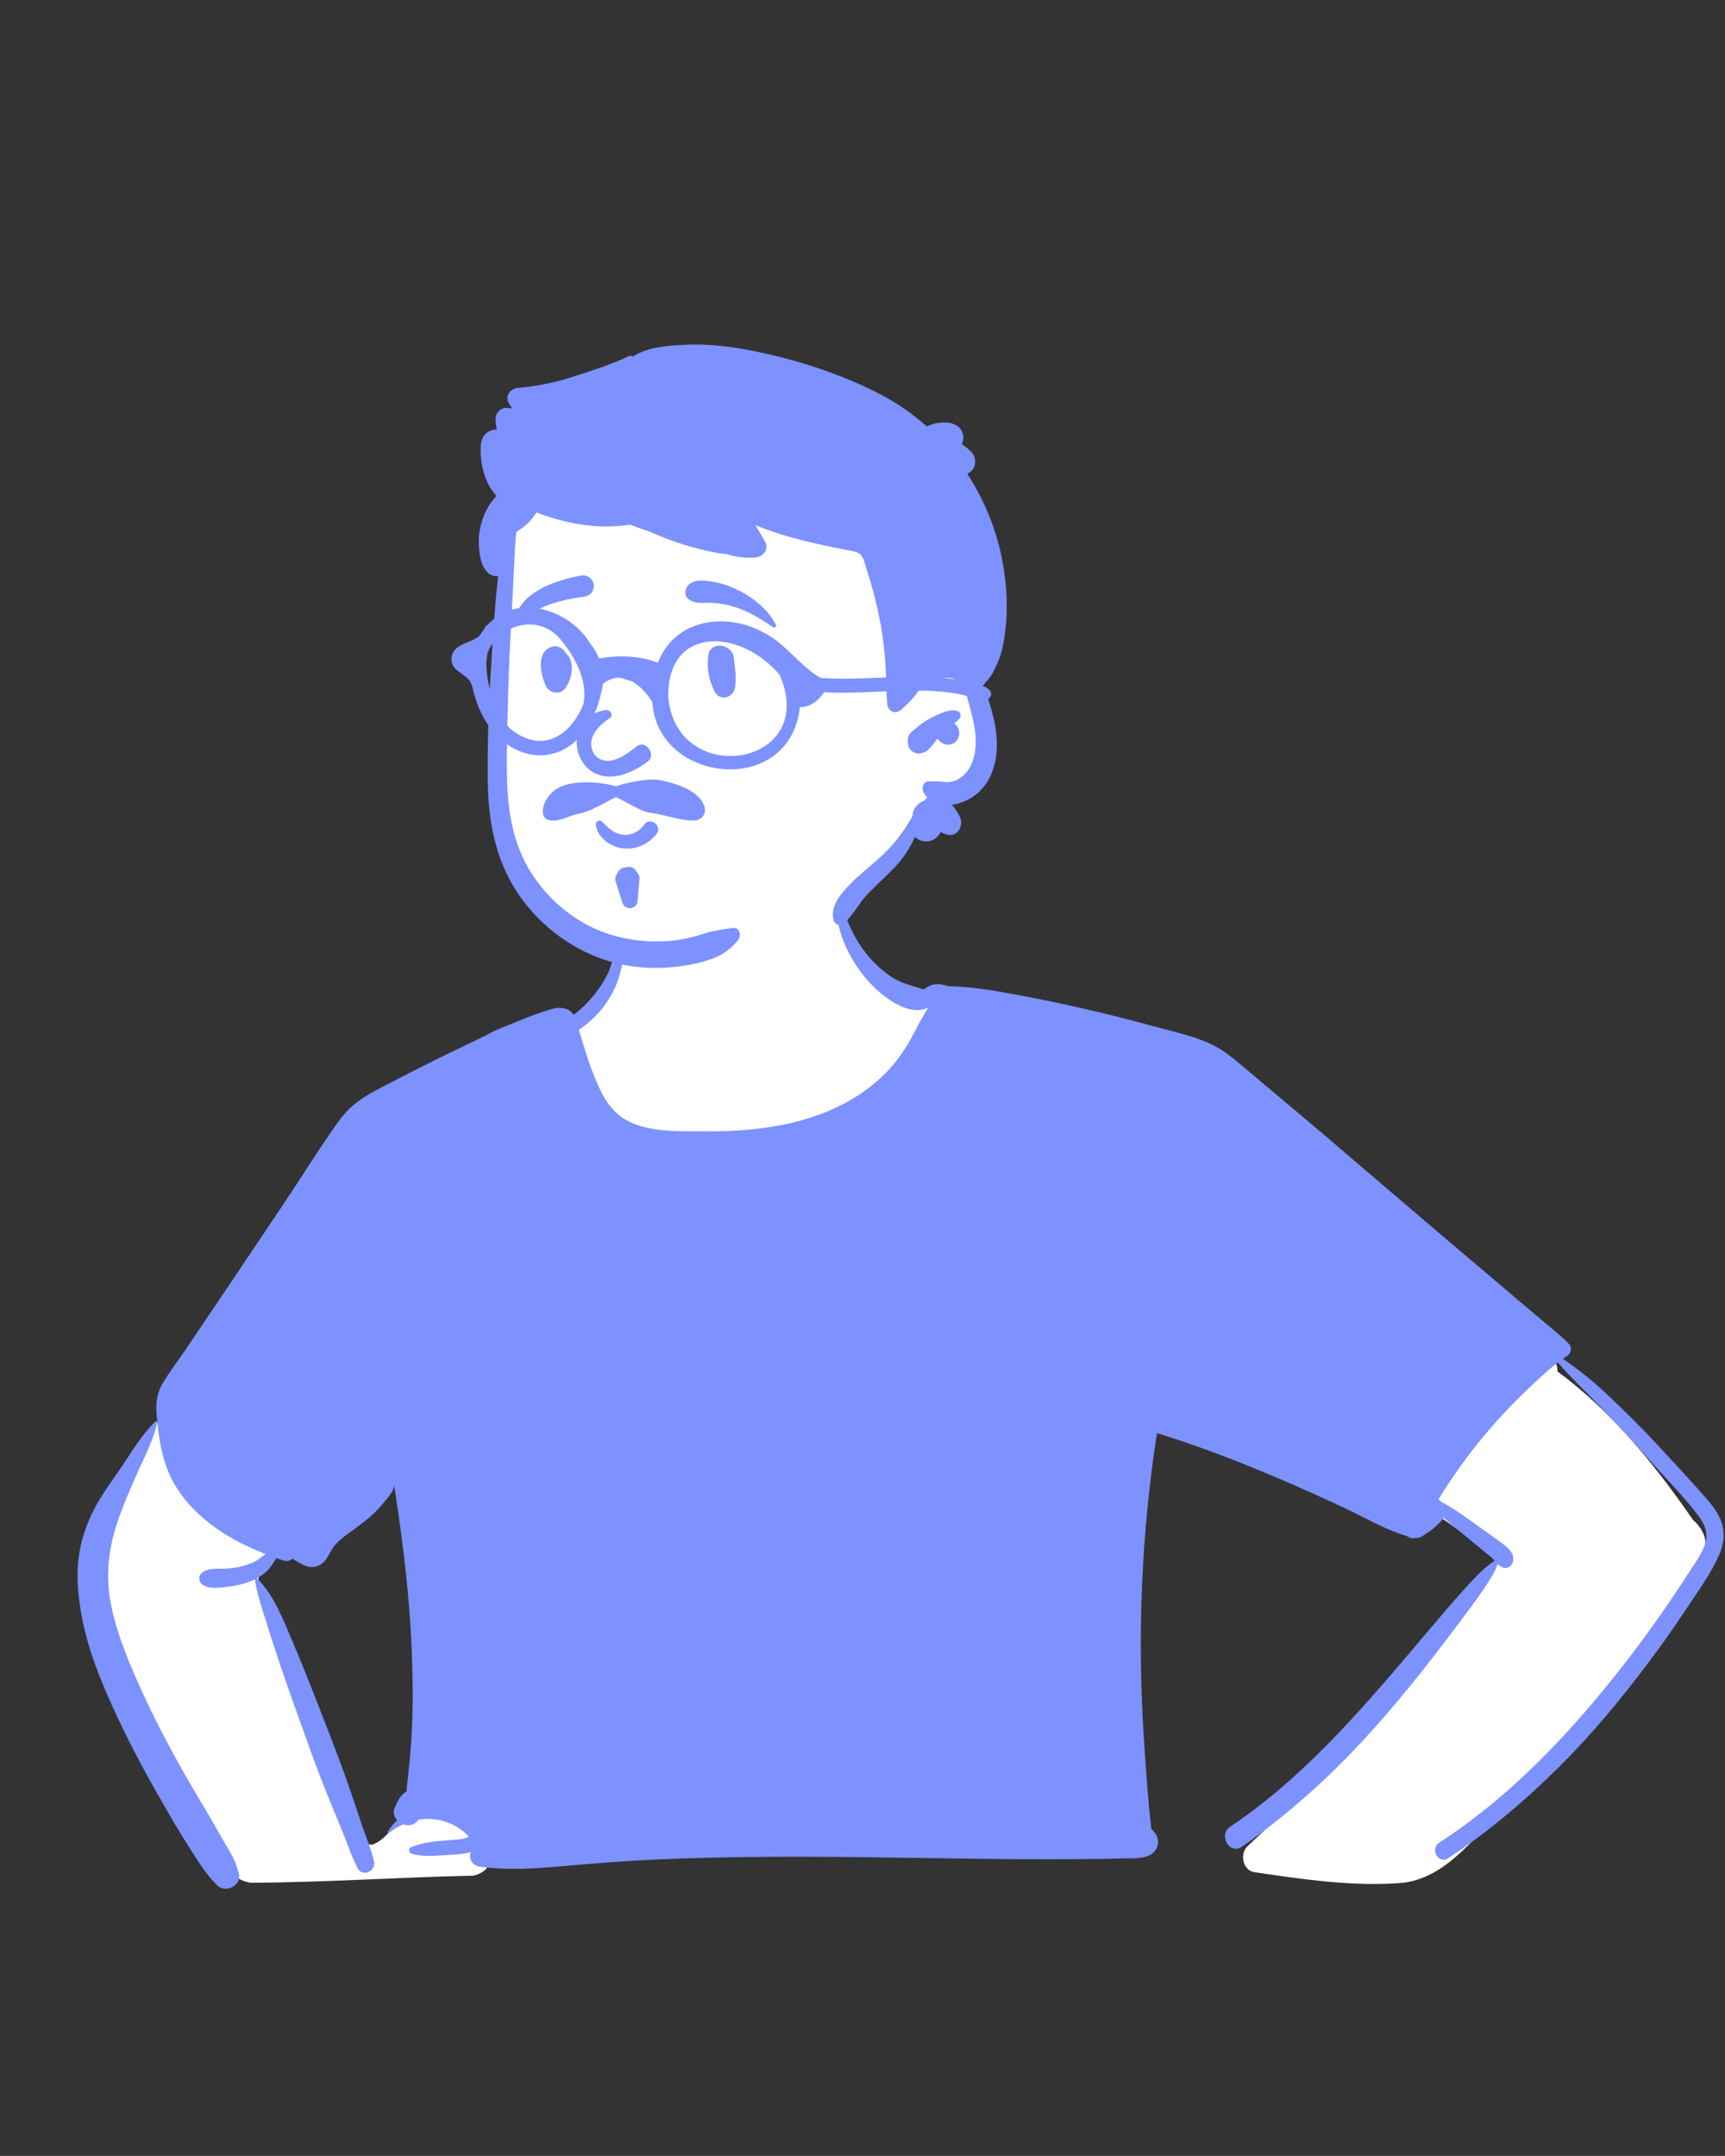
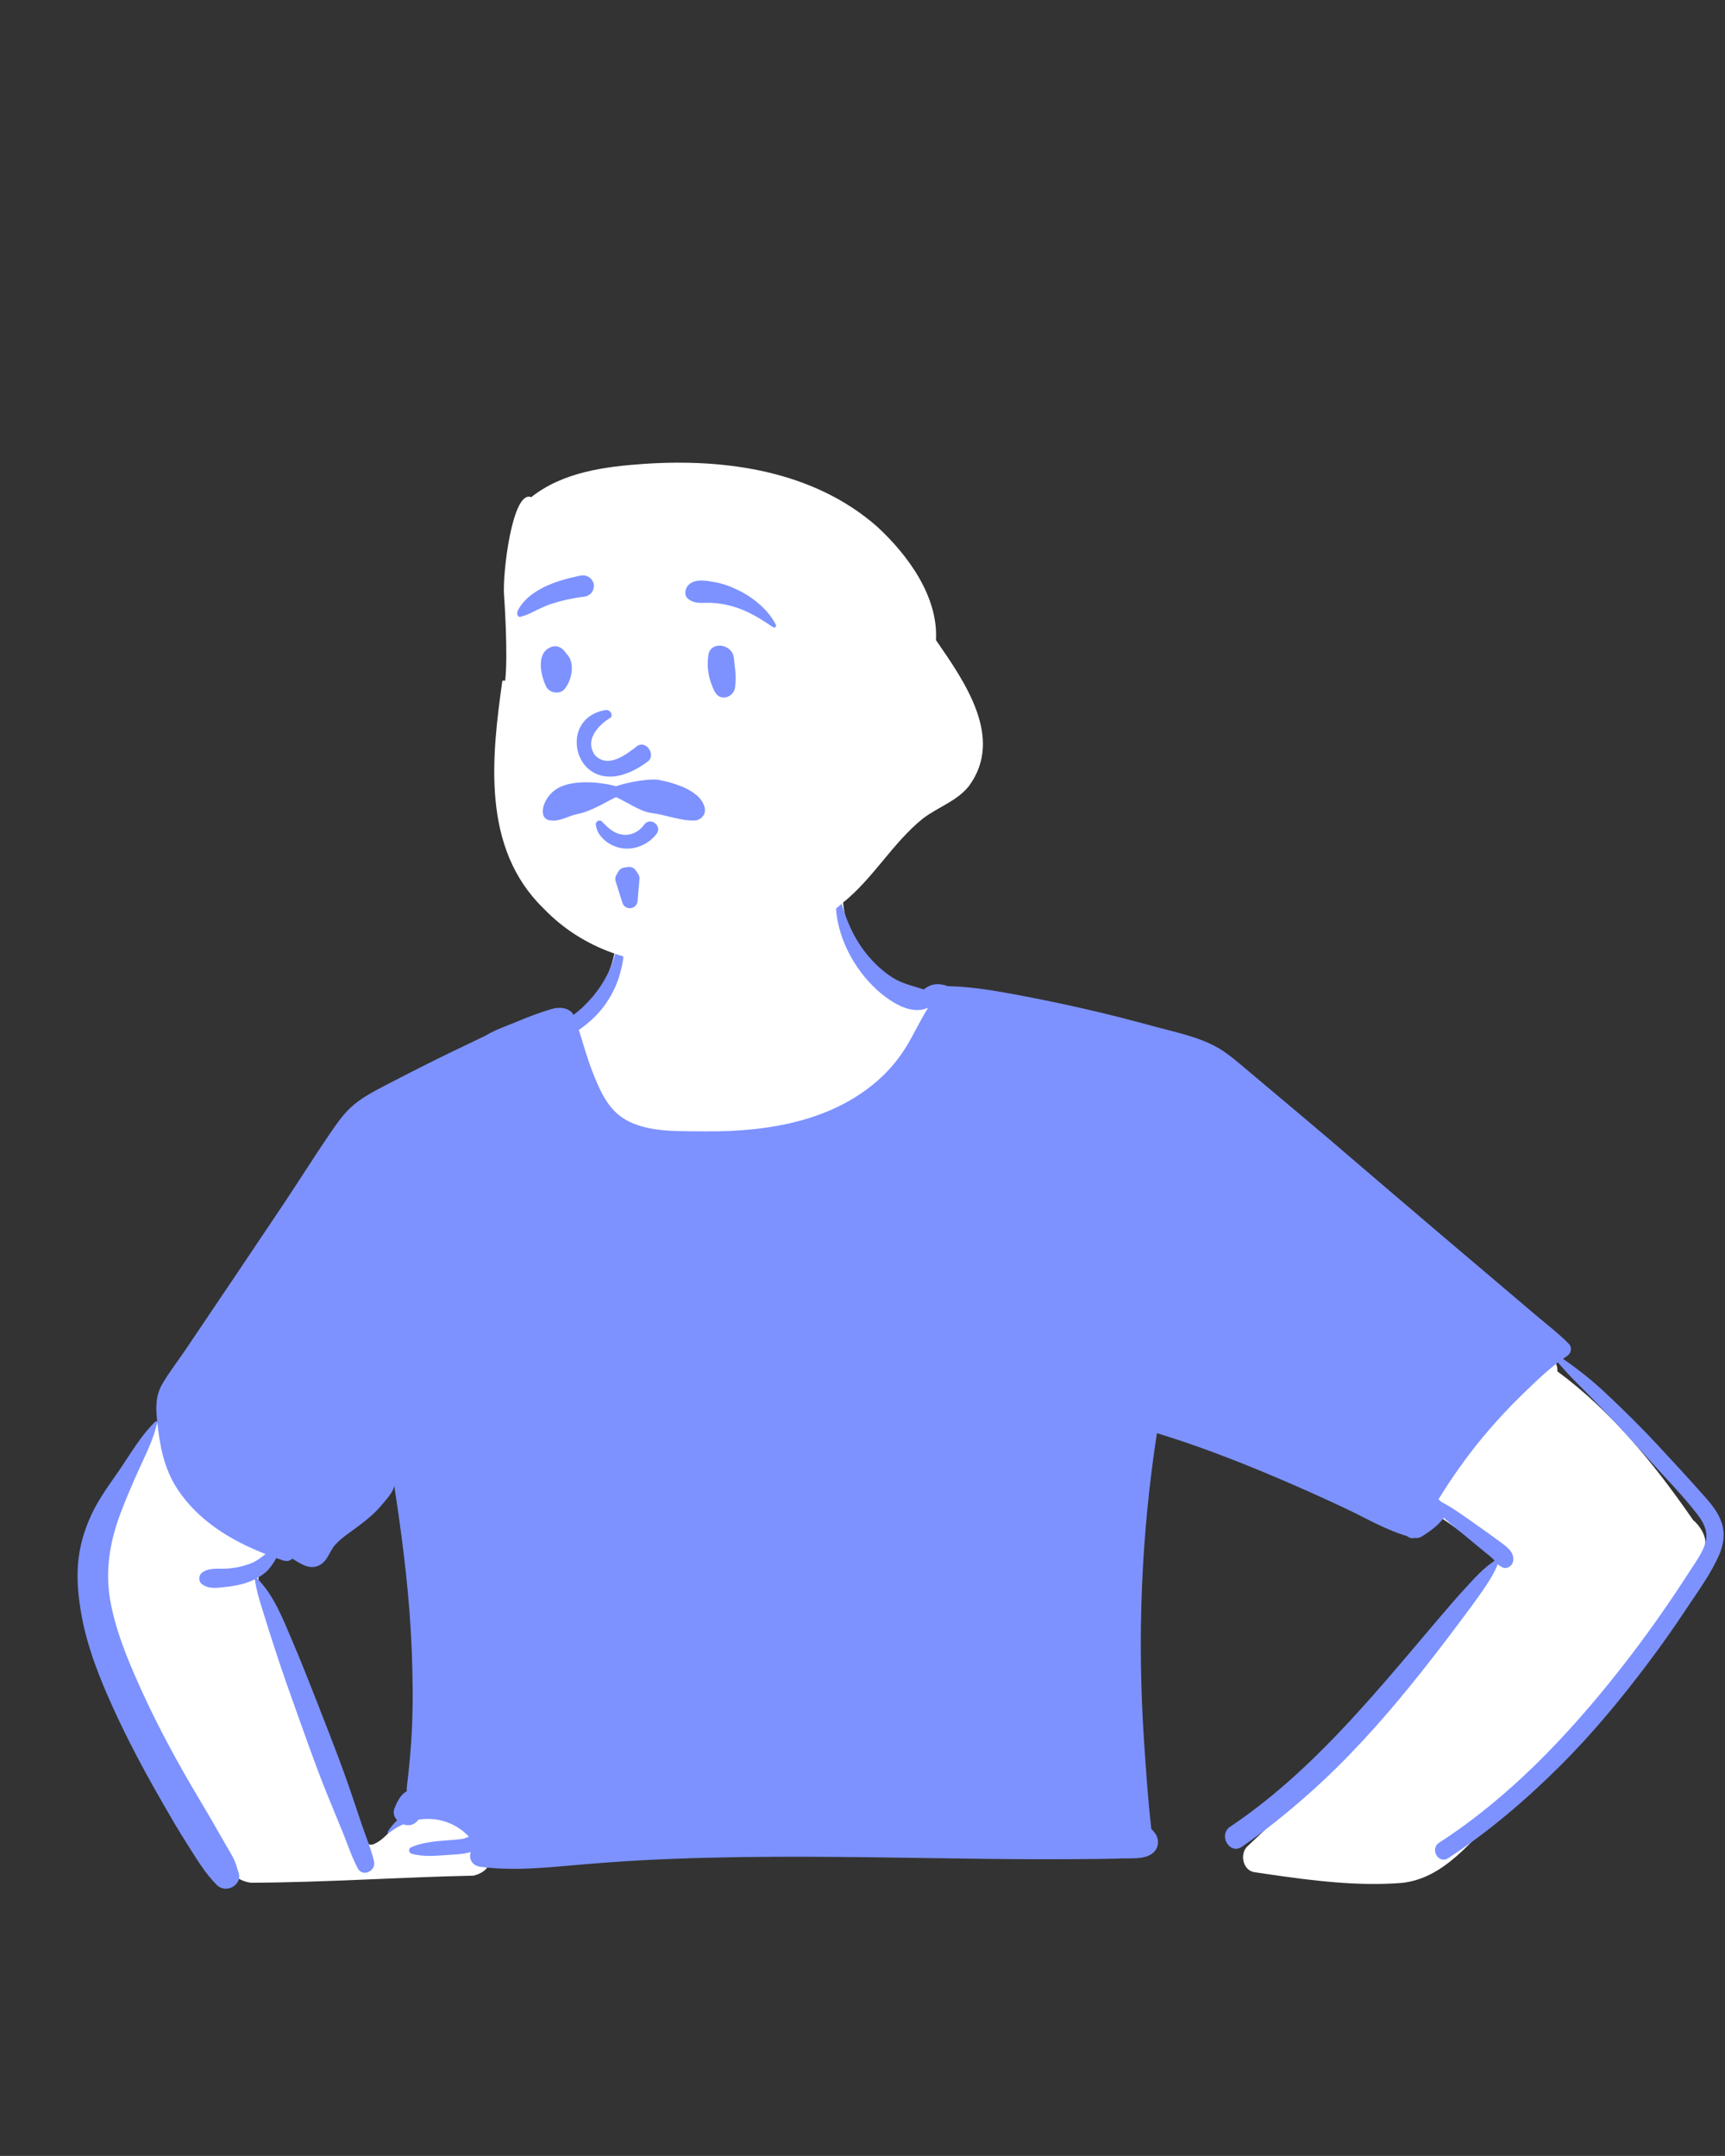
<svg xmlns="http://www.w3.org/2000/svg" width="553" height="691" viewBox="0 0 553 691" fill="none">
  <rect x="0" y="0" width="553" height="691" fill="#333333" stroke="none" />
  <path fill-rule="evenodd" clip-rule="evenodd" d="M261.338 274.821C237.155 273.089 204 277.883 197.005 305.46C194.836 315.494 190.562 319.899 183.381 326.462C137.802 384.805 296.828 394.612 305.002 337.719C322.225 343.992 340.972 345.321 358.205 351.661C367.551 355.114 376.026 360.563 384.147 366.259C417.265 389.783 449.913 413.979 482.912 437.672C470.143 443.552 445.864 466.006 455.757 481.095C458.062 484.034 461.482 486.06 464.509 488.208L466.104 489.347C469.537 491.808 475.316 496.001 478.511 498.28L479.101 498.709C479.332 498.876 479.592 499.064 479.828 499.232C456.783 532.927 429.814 564.018 399.898 591.776C397.35 594.144 398.394 599.44 402.08 600.056L406.473 600.701C420.655 602.767 435.106 604.626 449.398 603.504C463.317 601.99 471.705 589.667 481.22 580.741C500.221 561.317 517.909 540.598 534.02 518.711L534.356 518.249C539.37 511.396 546.025 504.393 546.512 495.544C547.401 492.883 545.063 489.071 542.816 487.258L542.05 486.151C530.002 468.822 516.366 452.11 499.283 439.56C499.347 437.69 498.482 435.724 496.77 434.485L425.375 382.813C406.954 370.135 389.832 355.235 369.865 344.997C349.448 335.165 326.408 334.779 305.485 326.574C305.041 320.66 292.609 319.151 293.002 320.064C279.885 312.146 273.133 302.725 271.05 294.067C268.968 285.408 271.556 277.512 261.338 274.821ZM84.784 460.336C62.707 427.115 41.664 463.871 32.473 486.024C21.615 516.341 44.102 553.633 58.629 579.769C63.98 587.027 71.017 602.336 80.449 603.446C104.21 603.349 128.004 601.676 151.779 601.177C167.131 597.368 145.592 574.296 130.713 582.723C126.206 584.41 123.953 589.528 119.558 591.17C117.956 591.512 117.846 590.798 117.194 589.203L117.102 588.98C115.94 586.22 114.814 583.445 113.67 580.677C103.99 556.838 93.757 533.208 83.582 509.588C81.408 504.46 84.457 500.235 88.42 497.183C91.454 494.685 104.499 488.586 92.208 491.271C96.941 480.284 91.254 469.133 84.784 460.336ZM139.593 414.86C137.468 414.594 134.738 416.737 134.411 418.812C131.699 436.015 134.72 453.023 138.342 469.851L139.008 472.933C140.344 479.071 141.837 485.329 145.168 490.709C148.568 496.199 153.711 500.337 159.615 502.852C178.556 510.401 202.111 502.936 216.045 488.823C224.959 476.612 217.122 461.272 215.627 447.889C217.041 444.282 217.562 440.111 218.379 436.393L218.479 435.949L221.656 422.079C222.356 419.019 220.127 414.833 216.464 415.253C190.922 418.183 165.104 418.051 139.593 414.86Z" fill="white" />
  <rect width="89.69" height="90.15" transform="matrix(-1 0 0 1 223.1 415.592)" fill="#FDEA6B" />
  <path fill-rule="evenodd" clip-rule="evenodd" d="M50.39 455.99C50.467 455.647 50.056 455.386 49.791 455.643C45.297 459.974 42.124 465.509 38.64 470.639C35.323 475.525 31.713 480.222 29.238 485.613C26.94 490.625 25.457 495.71 25.015 501.218C24.574 506.686 25.146 512.167 26.111 517.553C28.008 528.164 32.065 538.211 36.517 547.97C40.847 557.457 45.739 566.674 50.905 575.724L52.756 578.954C55.014 582.888 57.298 586.814 59.742 590.625C62.784 595.366 65.561 600.262 69.572 604.219C72.421 607.036 77.788 604.219 76.49 600.194C75.927 598.441 75.485 596.79 74.611 595.163C73.948 593.924 73.2 592.72 72.497 591.499C71.091 589.056 69.698 586.604 68.292 584.161C65.34 579.027 62.23 573.987 59.305 568.835C54.23 559.901 49.439 550.8 45.203 541.434L44.704 540.329C40.806 531.655 37.112 522.671 35.4 513.289C33.597 503.404 35.21 494.087 38.721 484.797C40.538 479.992 42.579 475.295 44.702 470.616L45.11 469.723C47.16 465.257 49.334 460.815 50.39 455.99ZM268.599 285.011C268.558 284.835 268.26 284.822 268.233 285.011C266.971 293.405 269.779 302.284 274.354 309.266C276.851 313.079 279.929 316.523 283.557 319.291L283.84 319.504C287.546 322.275 292.554 324.951 297.155 323.154C297.299 323.099 297.435 323.037 297.561 322.965C297.042 323.767 296.565 324.61 296.078 325.453C294.631 327.963 293.333 330.564 291.922 333.097C289.399 337.627 286.392 341.68 282.593 345.227C267.4 359.409 246.067 362.78 226.032 362.618L224.617 362.605C215.817 362.543 204.307 362.992 197.513 356.622C193.863 353.201 191.853 348.337 190.036 343.771C188.251 339.295 187.03 334.675 185.547 330.122C188.644 328 191.483 325.408 193.714 322.378C196.04 319.223 197.797 315.671 198.811 311.88L198.961 311.314C199.745 308.291 200.534 304.292 199.271 301.437C199.127 301.108 198.586 301.13 198.433 301.437C197.752 302.802 197.622 304.344 197.202 305.804C196.716 307.504 196.166 309.194 195.44 310.803C194.039 313.922 192.186 316.888 189.964 319.485C188.13 321.634 186.142 323.609 183.871 325.268C182.532 322.955 179.427 322.644 176.826 323.406C173.34 324.425 169.902 325.732 166.541 327.114L165.87 327.391C162.548 328.77 158.793 330.037 155.684 331.916C153.795 332.818 151.983 333.724 150.28 334.526C141.791 338.514 133.428 342.746 125.102 347.06L123.319 347.986C119.83 349.802 116.373 351.637 113.34 354.17C110.253 356.748 107.855 360.273 105.601 363.577C100.45 371.132 95.596 378.903 90.503 386.498C80.218 401.823 69.933 417.149 59.589 432.438C57.088 436.139 54.266 439.749 52.022 443.608C49.872 447.295 49.93 451.081 50.349 455.196L50.428 455.952C51.232 463.501 52.614 470.751 56.849 477.225C63.515 487.403 74.016 493.74 85.126 498.103C83.769 499.113 82.494 500.204 80.876 500.898C78.388 501.962 75.733 502.512 73.043 502.733C70.171 502.963 66.936 502.246 64.61 504.198C63.677 504.977 63.65 506.852 64.61 507.632C66.846 509.457 69.736 508.934 72.46 508.628L72.623 508.61C75.152 508.331 77.644 507.862 80.019 506.934C80.605 506.703 81.187 506.447 81.75 506.163C81.732 506.212 81.723 506.271 81.732 506.334C82.138 509.44 83.017 512.376 83.946 515.344L84.535 517.224C85.734 521.065 86.942 524.896 88.186 528.727C90.553 536.021 93.132 543.246 95.719 550.462L97.953 556.688C100.247 563.076 102.57 569.455 105.137 575.736C106.724 579.612 108.319 583.489 109.91 587.361C111.465 591.143 112.759 595.227 114.688 598.828C116.274 601.794 120.601 599.67 119.907 596.624C118.996 592.626 117.279 588.659 115.968 584.769C114.633 580.821 113.326 576.867 111.97 572.927C109.611 566.084 106.997 559.331 104.371 552.585L101.768 545.897C99.214 539.344 96.631 532.798 93.87 526.33L93.568 525.621C90.699 518.856 87.737 511.248 82.525 506.006C82.458 505.933 82.363 505.897 82.268 505.888C83.548 505.194 84.747 504.351 85.802 503.355L85.853 503.303C86.27 502.861 87.992 500.686 88.547 499.384C89.268 499.64 89.989 499.888 90.71 500.131C91.968 500.555 93.009 500.249 93.743 499.577L95.143 500.443C96.639 501.357 98.247 502.224 99.9 502.268C101.982 502.322 103.618 501.173 104.732 499.478C105.732 497.964 106.327 496.327 107.593 494.971C108.839 493.637 110.28 492.512 111.753 491.437L113.489 490.174C116.673 487.849 119.759 485.501 122.323 482.431C123.612 480.88 125.338 479.041 126.122 477.179C126.275 476.819 126.37 476.481 126.388 476.152C126.559 477.315 126.735 478.482 126.911 479.645C129.372 496.012 131.359 512.491 131.995 529.043C132.306 537.206 132.445 545.378 132.08 553.545C131.9 557.625 131.602 561.7 131.192 565.766C130.99 567.803 130.778 569.836 130.53 571.864L130.473 572.334C130.401 572.956 130.354 573.557 130.408 574.127C128.425 575.105 127.285 577.575 126.492 579.504C125.888 580.974 126.356 582.403 127.33 583.435C126.167 584.494 125.13 585.738 124.261 587.162C124.085 587.451 124.463 587.676 124.689 587.496C126.117 586.36 127.654 585.427 129.259 584.711C130.102 585.031 131.021 585.116 131.868 584.882C132.788 584.629 133.581 584.016 134.153 583.237C138.71 582.488 143.447 583.403 147.548 586.257C148.4 586.852 149.171 587.523 149.906 588.253C150.032 588.38 150.163 588.542 150.293 588.7L149.398 589.043C149.028 589.184 148.723 589.294 148.608 589.317C147.826 589.476 147.033 589.562 146.24 589.63L145.052 589.727C140.486 590.106 135.934 590.232 131.688 592.143C130.796 592.545 131.107 593.919 131.95 594.149C135.05 594.99 138.126 594.925 141.282 594.7L141.96 594.65C144.894 594.424 148.044 594.438 150.906 593.626C150.221 595.501 151.154 597.949 154.016 598.332C162.611 599.477 171.26 598.937 179.864 598.179C188.553 597.413 197.239 596.687 205.951 596.232C234.132 594.749 262.356 595.034 290.562 595.437L306.501 595.667C319.213 595.847 331.926 595.986 344.638 595.889L350.587 595.833C353.102 595.809 355.618 595.778 358.13 595.705L359.636 595.655C362.629 595.547 366.591 595.997 369.191 594.225C371.337 592.765 371.814 590.088 370.521 587.929C370.147 587.307 369.633 586.752 369.097 586.212C367.997 576.814 367.379 567.37 366.748 557.931C364.558 524.901 365.838 492.041 370.89 459.343C384.448 463.486 397.797 468.683 410.805 474.259C417.84 477.274 424.84 480.402 431.758 483.684C438.072 486.681 444.414 490.427 451.161 492.374C451.774 492.919 452.632 493.178 453.392 492.936L453.491 492.902H453.495C454.189 493.064 454.96 492.965 455.717 492.51C455.871 492.417 456.024 492.323 456.177 492.228L456.407 492.081C458.782 490.585 461.171 488.741 462.852 486.488C464.894 488.381 467.089 490.117 469.248 491.874C471.591 493.785 473.926 495.705 476.242 497.644C477.162 498.414 478.176 499.149 478.987 500.037L479.105 500.167C479.124 500.189 479.142 500.21 479.159 500.231C475.648 502.503 472.574 505.951 469.82 508.948C466.863 512.165 464.008 515.485 461.177 518.818L458.435 522.05C439.052 544.941 419.471 568.661 394.377 585.486C390.41 588.145 394.192 594.623 398.131 591.905C405.586 586.77 412.639 581.068 419.413 575.069C431.285 564.562 441.966 552.775 451.968 540.492C457.029 534.276 461.942 527.907 466.755 521.497L468.389 519.323C470.566 516.423 472.731 513.515 474.805 510.54L475.238 509.916C477.057 507.292 478.991 504.343 480.164 501.322C480.614 501.777 481.124 502.16 481.867 502.449C483.138 502.944 484.698 501.903 485.009 500.664C485.766 497.657 483.152 495.868 481.024 494.272C478.442 492.343 475.81 490.481 473.173 488.629L472.231 487.963C468.934 485.624 465.62 483.224 462.027 481.376C461.919 481.232 461.788 481.097 461.64 480.979C461.468 480.844 461.302 480.713 461.13 480.583C465.421 473.623 470.126 466.934 475.377 460.614C479.325 455.86 483.517 451.32 487.952 447.02L489.944 445.091C492.958 442.18 496.091 439.228 499.436 436.698L500.483 437.885C501.881 439.466 503.293 441.036 504.786 442.521C507.724 445.442 510.622 448.422 513.507 451.401C518.297 456.358 522.925 461.467 527.539 466.584L529.845 469.142C534.649 474.475 539.796 479.708 544.164 485.405L544.382 485.694C546.288 488.251 547.646 491.082 546.76 494.331C545.905 497.463 543.872 500.24 542.12 502.945L541.946 503.215C534.793 514.357 527.131 525.216 518.924 535.606C502.487 556.417 483.738 576.142 461.365 590.611C458.264 592.617 461.162 597.602 464.267 595.574C477.333 587.032 489.335 576.773 500.378 565.756C510.514 555.646 519.699 544.513 528.308 533.086C532.504 527.51 536.524 521.817 540.378 515.999C544.114 510.35 548.436 504.541 551.145 498.311C552.565 495.034 553.088 491.486 551.925 488.034C550.858 484.86 548.749 482.225 546.555 479.746L546.349 479.514C541.306 473.849 536.173 468.25 530.994 462.706C525.797 457.144 520.362 451.78 514.814 446.574C510.455 442.476 505.912 438.865 501.054 435.521C501.491 435.21 501.928 434.913 502.374 434.624C503.731 433.741 504.073 431.852 502.884 430.653C499.634 427.371 495.889 424.518 492.364 421.53C489.051 418.722 485.739 415.909 482.426 413.096C475.684 407.381 468.941 401.661 462.199 395.941C450.088 385.668 438.045 375.324 425.975 365.006C420.943 360.705 415.863 356.457 410.796 352.198L401.794 344.621L397.391 340.924C395.135 339.035 392.831 337.166 390.266 335.725C384.23 332.334 376.973 330.867 370.323 329.071L369.881 328.95C362.422 326.909 354.922 324.988 347.382 323.275C339.832 321.563 332.251 320.003 324.639 318.592C317.797 317.321 310.793 316.23 303.817 316.068C302.086 315.41 299.913 315.18 298.21 315.883C297.507 316.176 296.772 316.604 296.119 317.145C292.707 315.946 289.34 315.374 286.153 313.345C282.971 311.322 280.155 308.662 277.784 305.732C272.885 299.665 270.32 292.498 268.599 285.011Z" fill="#7D92FF" />
-   <path fill-rule="evenodd" clip-rule="evenodd" d="M161.95 218.164C162.918 209.638 161.665 191.818 161.581 190.735C161.05 183.89 164.25 156.862 170.3 159.352C180.447 151.301 193.962 149.524 206.6 148.674C232.852 146.91 260.778 150.96 281.048 168.666C291.073 177.861 300.832 191.234 300.048 205.158C309.155 218.357 321.996 236.463 310.648 251.893C306.79 256.823 300.659 258.659 295.814 262.392C286.067 270.271 279.952 281.579 270.112 289.411C244.044 312.888 199.781 317.792 174.169 291.089C154.364 271.75 157.567 242.819 161.05 218.164C163.392 201.589 160.061 234.798 161.95 218.164Z" fill="white" />
-   <path fill-rule="evenodd" clip-rule="evenodd" d="M241.668 112.519C234.648 111.099 227.439 110.215 220.269 110.481L219.716 110.503C214.322 110.719 207.49 111.197 202.784 114.34C202.514 114.068 202.078 113.929 201.683 114.117C196.091 116.793 189.94 118.727 184.052 120.649C178.191 122.561 172.11 123.824 165.967 124.333C163.656 124.524 161.678 127.025 163.141 129.269C163.49 129.803 163.829 130.343 164.166 130.885C163.602 130.826 163.037 130.765 162.472 130.708C160.613 130.52 158.756 132.508 158.866 134.322C158.935 135.463 159.058 136.59 159.239 137.704C158.531 137.689 157.828 137.796 157.148 138.084C153.704 139.541 153.944 143.651 154.202 146.779C154.559 151.119 156.178 155.715 159.185 158.963C156.94 161.301 155.351 164.092 154.403 167.406C153.715 169.827 153.332 172.405 153.521 174.925L153.581 175.679C153.815 178.414 154.279 181.441 156.242 183.408C157.25 184.422 158.491 184.792 159.674 184.675C158.959 190.976 158.5 197.314 158.068 203.629L157.866 206.647C156.903 221.242 156.179 235.932 156.368 250.552C156.544 264.214 159.238 277.475 167.598 288.568C175.213 298.669 186.146 306.116 198.515 308.946C205.18 310.474 211.985 310.583 218.731 309.609C222.001 309.136 225.293 308.41 228.397 307.265C231.832 305.994 234.301 304.123 236.613 301.32C237.706 299.99 237.18 297.159 235.003 297.425C231.71 297.825 228.704 298.308 225.547 299.284L225.095 299.427C221.951 300.436 218.695 301.189 215.408 301.509C208.674 302.163 201.839 301.505 195.389 299.458C184.887 296.123 175.842 288.69 170.045 279.35C163.164 268.28 162.386 255.713 162.485 242.984C162.592 229.016 163.045 215.04 163.785 201.086L163.911 198.761C164.302 191.58 164.68 184.395 165.012 177.21C165.116 174.956 165.273 172.685 165.557 170.435C168.152 168.912 170.477 166.811 171.993 164.22C175.037 165.482 178.24 166.392 181.186 167.118C188.011 168.8 195.096 169.208 202.042 168.155C203.916 168.931 205.827 169.613 207.767 170.2C208.292 170.433 208.816 170.662 209.34 170.886C214.018 172.892 218.763 174.591 223.701 175.835L224.914 176.139C227.512 176.781 230.335 177.413 233.101 177.611C233.555 177.787 234.045 177.936 234.581 178.067C237.099 178.68 239.712 178.873 242.294 178.657C244.808 178.445 246.625 175.899 245.24 173.514C244.228 171.774 243.207 170.039 242.177 168.308C245.761 169.804 249.463 171.048 253.196 172.103C256.964 173.167 260.787 174.064 264.615 174.889C266.662 175.326 268.717 175.714 270.758 176.151C272.22 176.462 274.464 176.624 275.657 177.589C276.974 178.648 277.347 181.118 277.847 182.642C278.504 184.621 279.12 186.608 279.682 188.619C280.801 192.63 281.719 196.701 282.43 200.811C283.14 204.927 283.617 209.083 283.883 213.252C284.148 217.417 284.031 221.609 284.458 225.756C284.688 227.956 287.044 229.087 288.785 227.55C288.989 227.37 289.194 227.187 289.398 227.003L289.702 226.725C291.191 225.373 292.635 223.939 293.826 222.326C294.042 222.028 294.249 221.717 294.442 221.402C294.474 221.402 294.501 221.393 294.532 221.37L294.863 221.121C298.5 218.408 304.577 214.87 308.124 219.378C309.254 220.814 309.833 222.642 310.313 224.407L311.156 227.564C311.701 229.625 312.214 231.697 312.514 233.806C313.193 238.53 312.851 243.975 309.608 247.762C308.313 249.276 306.527 250.358 304.535 250.642C303.424 250.795 302.327 250.606 301.225 250.466C300.105 250.326 299.026 250.552 297.906 250.444C296.125 250.268 295.346 252.404 296.012 253.748C296.372 254.469 296.795 255.091 297.276 255.618C296.89 255.952 296.52 256.312 296.165 256.691C295.113 257.029 294.169 257.755 293.462 258.715C292.891 259.49 292.594 260.333 292.544 261.221C292.482 261.442 292.428 261.667 292.378 261.897L291.413 263.467C291.201 263.811 290.989 264.151 290.777 264.484C288.322 268.361 285.596 271.642 282.209 274.734C278.948 277.709 275.409 280.373 272.346 283.565L271.985 283.944C269.129 286.96 266.119 290.61 267.237 294.996C267.525 296.123 269.095 296.934 270.12 296.172C273.416 293.72 275.076 289.835 277.874 286.86C280.752 283.795 283.941 281.04 286.828 277.984C289.559 275.1 291.713 271.832 293.336 268.235C293.984 268.951 294.928 269.461 296.237 269.659C298.486 269.997 300.582 268.676 301.562 266.725C302.192 267.004 302.835 267.257 303.483 267.455C306.892 268.501 309.037 264.701 307.751 261.893C307.063 260.387 306.204 259.08 305.138 257.98C308.471 257.52 311.862 255.794 314.052 253.639C319.548 248.226 320.303 240.09 319.066 232.855C318.41 229.019 317.277 225.138 315.806 221.537C315.55 220.91 315.275 220.279 314.974 219.657C315.141 219.653 315.311 219.581 315.419 219.441C316.413 218.08 317.623 216.966 318.361 215.443C319.04 214.046 319.795 212.63 320.331 211.174C321.432 208.195 321.972 204.832 322.332 201.681C323.074 195.231 322.786 188.822 321.801 182.412C320.124 171.495 316.072 161.047 310.104 151.88C310.429 151.709 310.74 151.502 311.03 151.258L311.174 151.133L311.407 150.922C313.11 149.377 312.963 146.482 311.407 144.917L310.915 144.423C310.293 143.804 309.756 143.313 308.751 142.638C308.602 142.539 308.451 142.445 308.298 142.357C308.824 141.383 309.006 140.243 308.64 138.986C307.362 134.607 301.075 134.762 297.09 136.672C292.681 132.728 287.792 129.304 282.493 126.532C269.872 119.933 255.602 115.331 241.668 112.519ZM306.905 227.866C304.548 227.095 301.418 228.713 299.3 229.687C296.615 230.922 294.33 232.747 292.117 234.676C291.015 235.641 290.818 237.219 291.092 238.566C291.119 238.702 291.146 238.841 291.178 238.981C291.47 240.419 293.071 241.55 294.488 241.51C297.452 241.429 298.863 238.864 300.541 236.691C300.739 237.043 300.986 237.367 301.292 237.611L301.499 237.773C302.196 238.304 302.963 238.729 303.883 238.688C304.535 238.656 305.16 238.49 305.736 238.188C307.175 237.426 307.809 235.56 307.418 234.041C307.175 233.085 306.618 232.337 305.889 231.819L306.161 231.632C306.742 231.227 307.272 230.8 307.685 230.169L307.778 230.02H307.742C308.192 229.245 307.899 228.19 306.905 227.866Z" fill="#7D92FF" />
+   <path fill-rule="evenodd" clip-rule="evenodd" d="M161.95 218.164C162.918 209.638 161.665 191.818 161.581 190.735C161.05 183.89 164.25 156.862 170.3 159.352C180.447 151.301 193.962 149.524 206.6 148.674C232.852 146.91 260.778 150.96 281.048 168.666C291.073 177.861 300.832 191.234 300.048 205.158C309.155 218.357 321.996 236.463 310.648 251.893C306.79 256.823 300.659 258.659 295.814 262.392C286.067 270.271 279.952 281.579 270.112 289.411C244.044 312.888 199.781 317.792 174.169 291.089C154.364 271.75 157.567 242.819 161.05 218.164Z" fill="white" />
  <path fill-rule="evenodd" clip-rule="evenodd" d="M205.354 271.148C207.372 270.339 209.172 268.988 210.489 267.263C210.946 266.663 211.065 266.029 210.969 265.45C210.861 264.798 210.469 264.208 209.935 263.812C209.399 263.415 208.728 263.219 208.08 263.319C207.517 263.406 206.956 263.709 206.513 264.338L206.42 264.464C205.637 265.505 204.617 266.36 203.455 266.91C202.336 267.441 201.083 267.689 199.787 267.545C197.318 267.271 195.616 265.957 193.808 264.174C193.584 263.949 193.359 263.717 193.134 263.481C192.992 263.267 192.794 263.129 192.575 263.057C192.331 262.977 192.056 262.982 191.803 263.068C191.56 263.152 191.342 263.31 191.197 263.521C191.058 263.721 190.979 263.968 191.005 264.253C191.17 266.101 192.153 267.751 193.548 269.046C195.098 270.484 197.152 271.479 199.086 271.828C201.217 272.213 203.388 271.937 205.354 271.148ZM195.689 230.048C192.286 232.117 187.1 236.941 190.761 242.071C195.071 246.593 201.276 241.408 204.334 239.063C207.169 237.245 210.355 241.92 207.724 244.042C185.629 260.402 176.662 230.589 193.968 227.615C195.873 227.288 196.581 229.408 195.689 230.048ZM235.284 211.017C234.908 206.349 227.799 205.289 227.092 209.908C226.459 214.046 227.204 217.847 229.068 221.573C230.849 225.132 235.324 223.471 235.663 220.23C236.117 215.886 235.518 213.921 235.284 211.017ZM181.171 208.95C180.18 207.652 178.749 206.766 177.034 207.267C171.678 208.832 173.257 216.438 175.138 220.14C176.16 222.15 179.464 222.66 180.957 220.89C183.391 218.003 184.557 212.239 181.463 209.395C181.379 209.248 181.285 209.1 181.171 208.95ZM229.143 186.591L228.297 186.443C225.68 185.99 222.425 185.555 220.573 187.66C219.591 188.776 219.253 190.85 220.573 191.918C222.895 193.798 225.463 193.07 228.245 193.229C230.538 193.36 232.742 193.74 234.951 194.371C239.797 195.756 243.746 198.285 247.885 201.062C248.428 201.426 248.982 200.731 248.723 200.223C246.334 195.543 241.704 191.699 237.066 189.355C234.591 188.104 231.882 187.067 229.143 186.591ZM186.054 184.494L185.406 184.627C178.359 186.1 169.202 189.043 165.864 195.967C165.737 196.946 165.872 197.155 165.981 197.293L166.017 197.338C166.107 197.455 166.179 197.617 166.603 197.75C166.721 197.722 166.84 197.692 166.96 197.661C168.49 197.26 169.7 196.707 170.872 196.134L172.143 195.508C173.617 194.785 175.104 194.089 176.68 193.575C180.043 192.477 183.502 191.705 187.015 191.292C187.777 191.203 188.51 190.946 189.088 190.505C189.637 190.087 190.057 189.508 190.248 188.739C190.496 187.743 190.425 186.989 189.891 186.091C189.489 185.416 188.914 184.949 188.254 184.68C187.581 184.406 186.815 184.342 186.054 184.494Z" fill="#7D92FF" />
  <path fill-rule="evenodd" clip-rule="evenodd" d="M197.5 252C201.55 250.584 208.54 249.478 211.18 249.969C217.318 251.112 223.493 253.582 225.402 257.451C227.552 261.812 223.261 263.185 222.63 262.96C218.381 263.193 213.321 261.119 208.868 260.584C205.253 260.145 200.887 256.991 197.5 255.5C195.027 256.556 189.994 259.899 185.487 260.822C181.648 261.608 179.985 263.313 176.426 262.95C172.16 262.516 173.906 255.551 178.66 252.73C183.863 249.642 192.946 250.732 197.5 252Z" fill="#7D92FF" />
  <path d="M204.505 281.685C204.545 281.223 204.423 280.762 204.16 280.381L203.365 279.227C202.935 278.603 202.19 278.275 201.44 278.381L200.15 278.562C199.548 278.646 199.017 279 198.707 279.522L198.02 280.681C197.73 281.17 197.662 281.759 197.833 282.301L200 289.194C200.658 291.285 203.714 290.948 203.901 288.764L204.505 281.685Z" fill="#7D92FF" stroke="#7D92FF" />
-   <path fill-rule="evenodd" clip-rule="evenodd" d="M157.706 223.316C158.981 226.785 160.921 230.397 163.293 233.316C172.89 241.444 182.215 236.944 186.951 225.928C188.75 218.143 183.973 209.757 178.911 204.03C171.6 196.703 159.67 200.548 156.309 209.26C156.104 210.388 155.981 211.514 155.922 212.637C155.992 216.284 156.431 219.401 157.706 222.865M249.956 216.32C237.313 201.28 213.66 200.476 214.264 223.624C216.98 252.925 262.713 245.733 249.956 216.32ZM153.73 203.773C154.173 203.023 154.664 202.297 155.201 201.602C155.399 201.484 155.513 200.437 156.243 200.359C165.99 189.605 183.114 195.706 189.301 206.423C190.431 207.777 191.353 209.364 192.032 211.04C198.128 209.921 205.236 210.138 210.905 212.441C216.528 197.76 233.548 196.449 244.765 202.722C251.742 206.153 256.265 213.34 263.05 217.287C279 218.435 296.118 214.861 311.78 218.863C324.132 221.431 313.807 227.686 311.735 223.512C296.969 219.149 279.475 222.836 264.143 221.853C262.549 224.549 259.492 226.756 256.445 226.662C253.154 255.835 210.615 250.998 209.148 225.065C207.483 222.433 205.413 219.914 202.45 218.274C201.316 218.039 200.22 217.734 199.219 217.262C197.507 217.02 194.869 217.746 193.295 219.171C187.9 251.542 156.822 247.772 151.268 219.414C151.157 219.301 150.849 218.878 150.612 218.2C148.711 215.686 144.057 214.751 144.8 210.508C145.462 206.263 150.822 206.313 153.73 203.773Z" fill="#7D92FF" />
</svg>